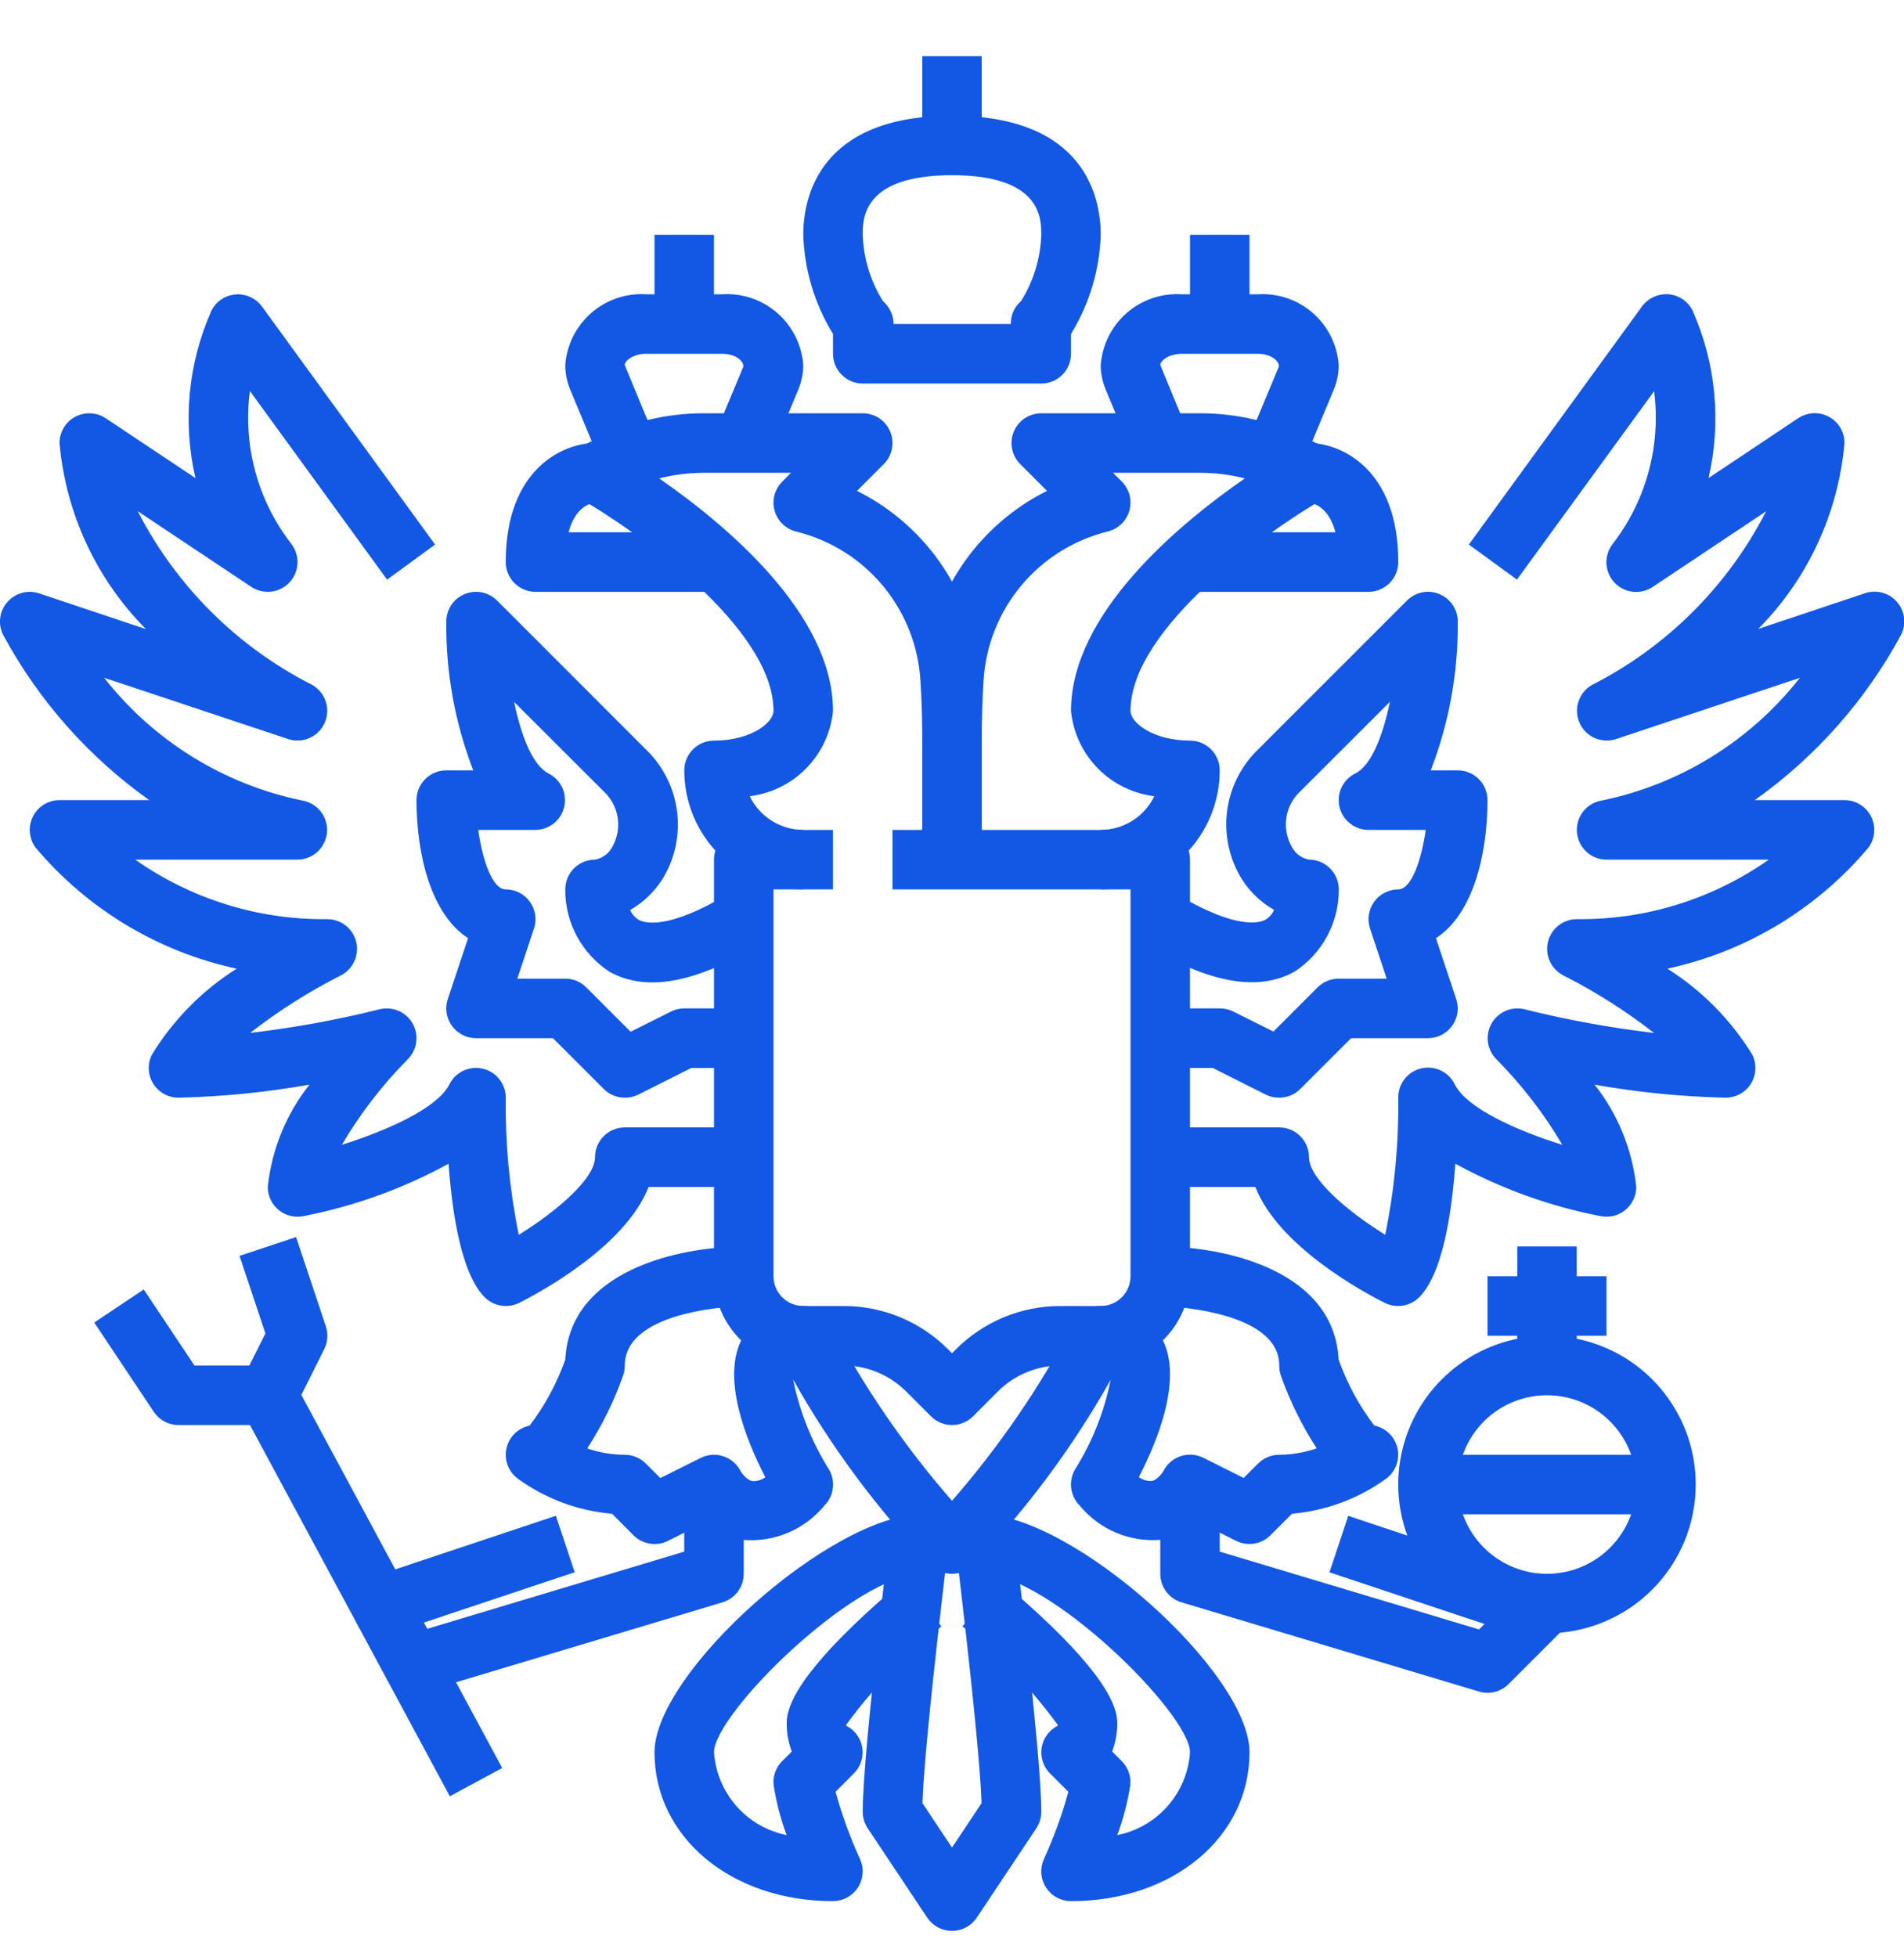
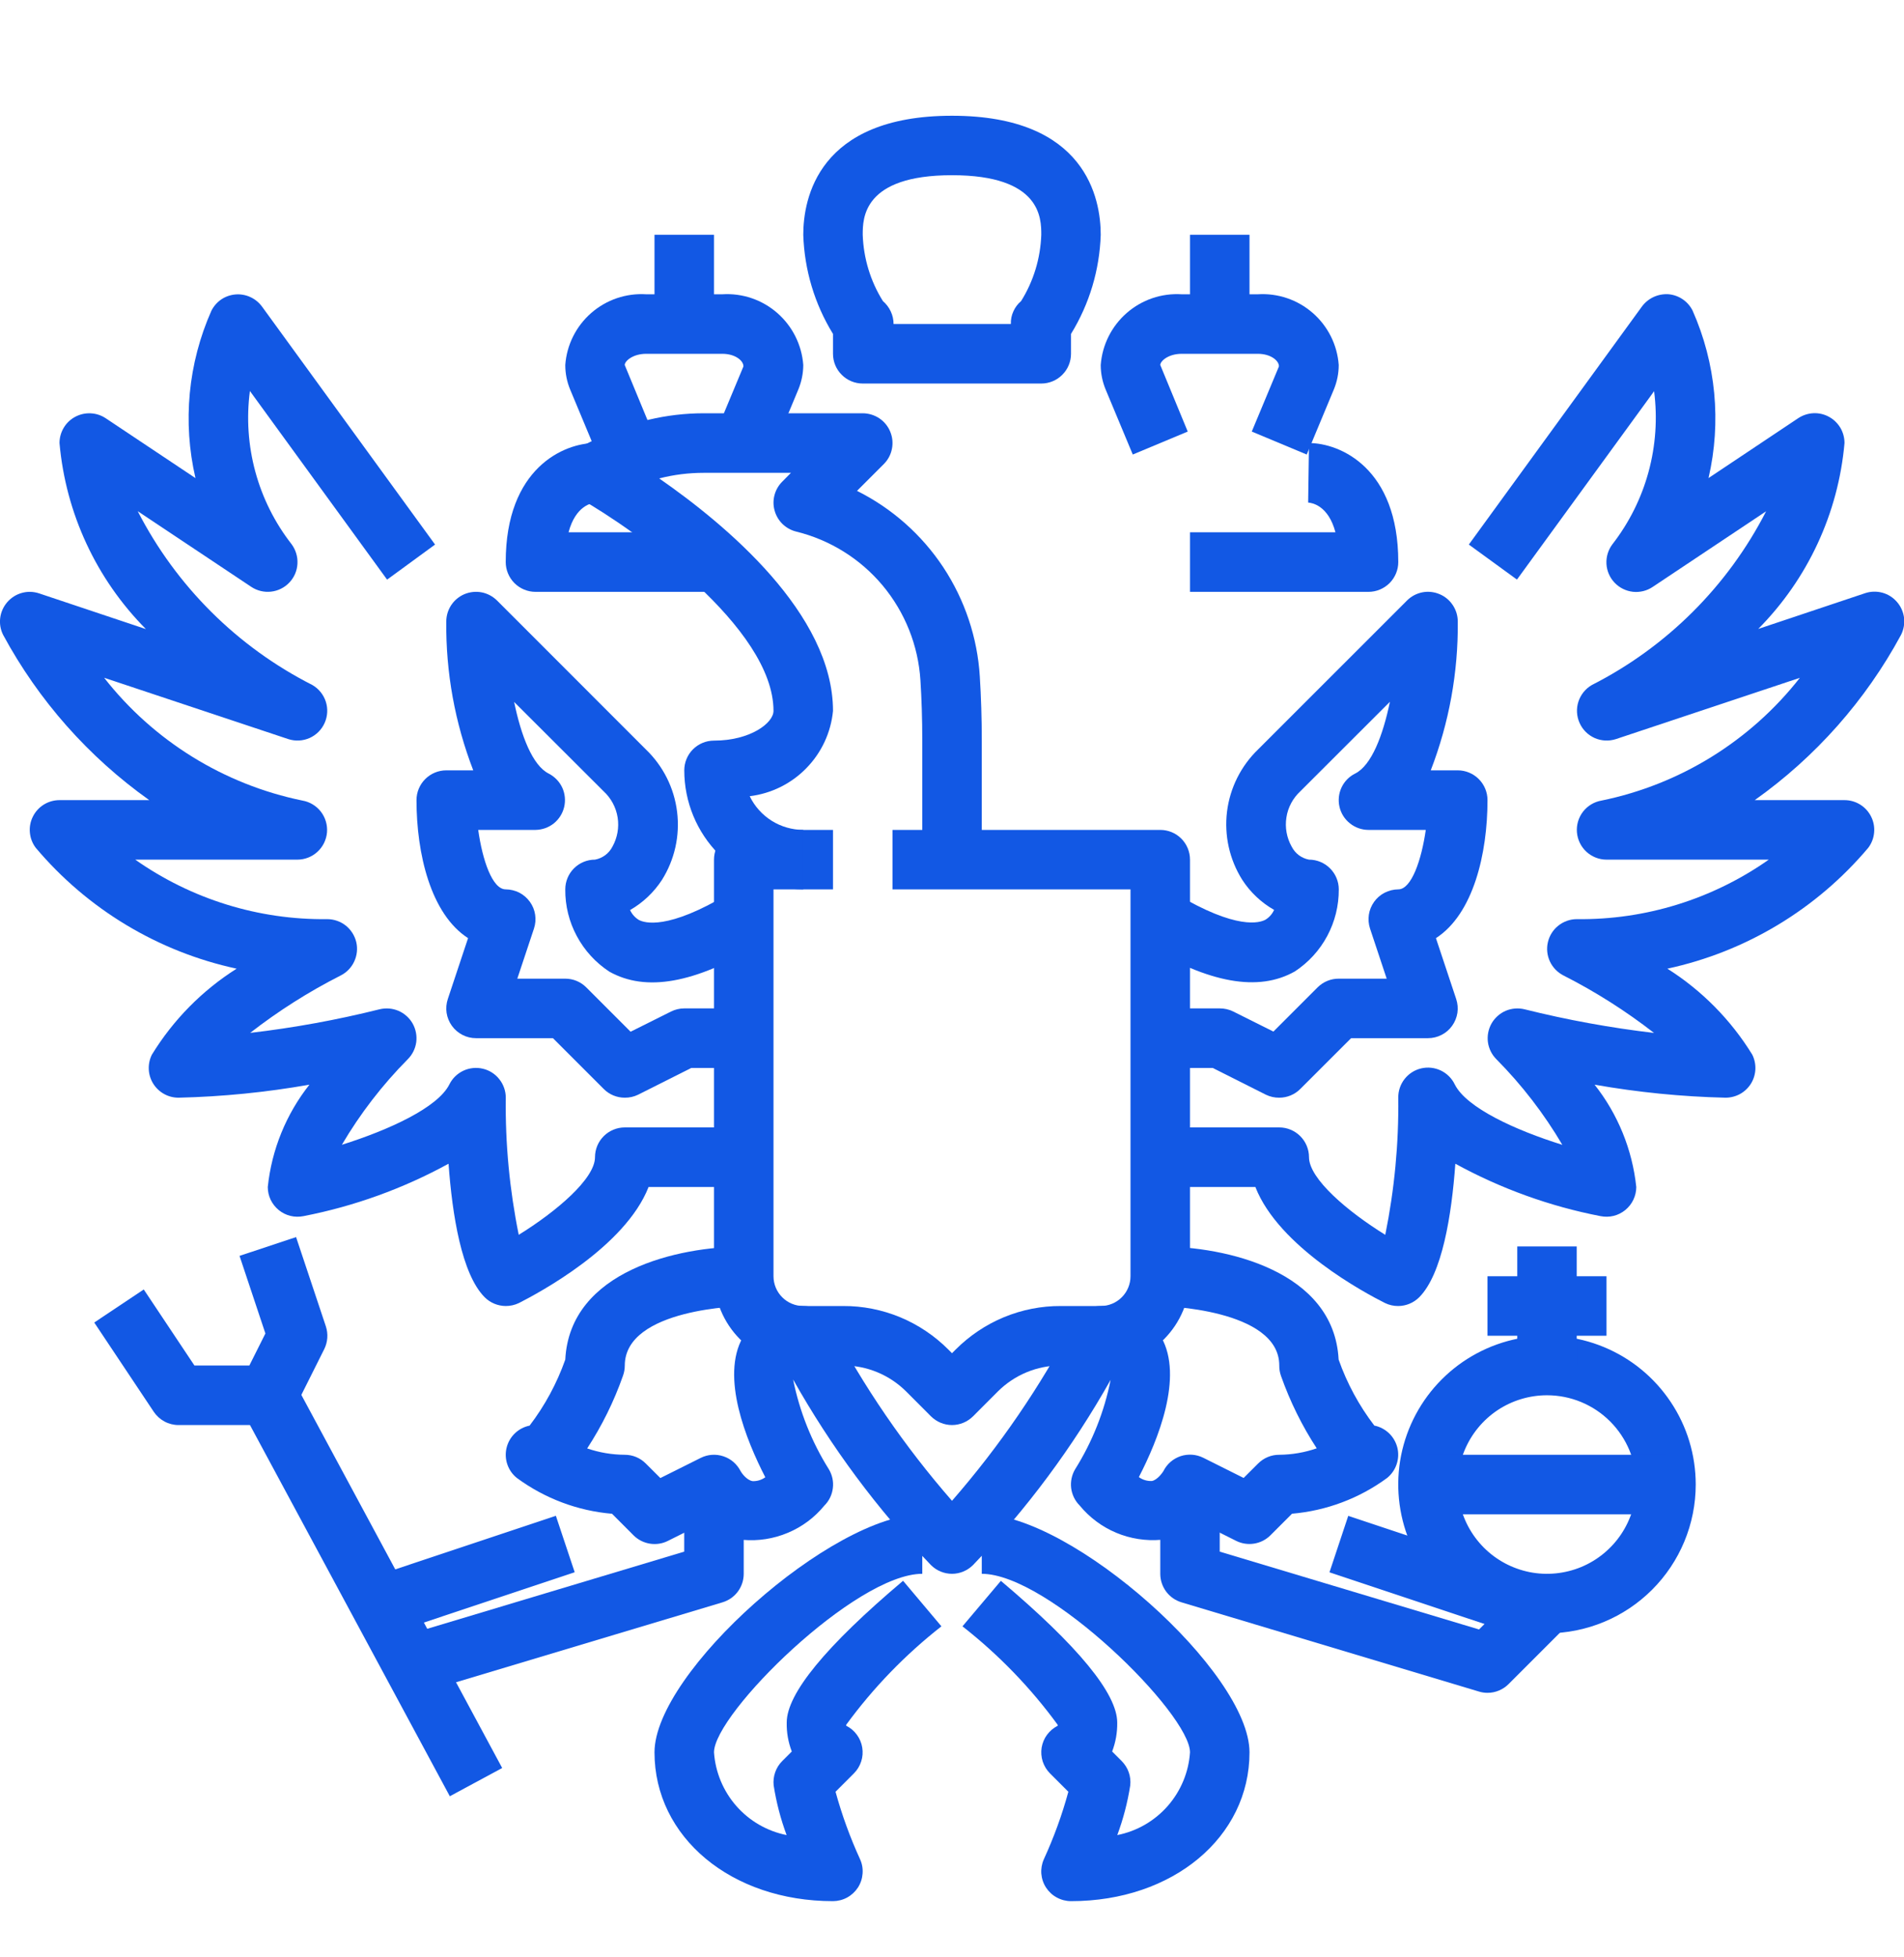
<svg xmlns="http://www.w3.org/2000/svg" width="36" height="37" viewBox="0 0 36 37" fill="none">
  <g clip-path="url(#clip0_147_1301)">
    <path d="M18 26.938C17.851 26.938 17.708 26.878 17.602 26.773L17.137 26.307C16.98 26.15 16.794 26.025 16.589 25.94C16.384 25.855 16.165 25.812 15.943 25.812H15.188C14.74 25.812 14.311 25.635 13.994 25.318C13.678 25.002 13.5 24.573 13.5 24.125V16.25C13.5 16.101 13.559 15.958 13.665 15.852C13.77 15.747 13.913 15.688 14.062 15.688H15.75V16.812H14.625V24.125C14.625 24.274 14.684 24.417 14.79 24.523C14.895 24.628 15.038 24.688 15.188 24.688H15.943C16.312 24.686 16.679 24.759 17.02 24.9C17.361 25.042 17.671 25.25 17.932 25.512L18 25.58L18.068 25.512C18.329 25.25 18.639 25.042 18.98 24.9C19.321 24.759 19.688 24.686 20.057 24.688H20.812C20.962 24.688 21.105 24.628 21.21 24.523C21.316 24.417 21.375 24.274 21.375 24.125V16.812H16.875V15.688H21.938C22.087 15.688 22.23 15.747 22.335 15.852C22.441 15.958 22.5 16.101 22.5 16.25V24.125C22.5 24.573 22.322 25.002 22.006 25.318C21.689 25.635 21.26 25.812 20.812 25.812H20.057C19.835 25.812 19.616 25.855 19.411 25.94C19.206 26.025 19.02 26.15 18.863 26.307L18.398 26.773C18.292 26.878 18.149 26.938 18 26.938Z" fill="#1258E4" />
    <path d="M19.688 7.25H16.312C16.163 7.25 16.02 7.191 15.915 7.085C15.809 6.98 15.75 6.837 15.75 6.688V6.312C15.402 5.747 15.209 5.101 15.188 4.438C15.188 3.763 15.461 2.188 18 2.188C20.539 2.188 20.812 3.763 20.812 4.438C20.791 5.101 20.598 5.747 20.25 6.312V6.688C20.25 6.837 20.191 6.98 20.085 7.085C19.98 7.191 19.837 7.25 19.688 7.25ZM16.895 6.125H19.113C19.11 6.043 19.126 5.961 19.16 5.887C19.193 5.812 19.243 5.745 19.306 5.692C19.542 5.315 19.673 4.882 19.688 4.438C19.688 4.13 19.688 3.312 18 3.312C16.312 3.312 16.312 4.13 16.312 4.438C16.327 4.882 16.458 5.315 16.694 5.692C16.757 5.746 16.807 5.812 16.842 5.887C16.877 5.961 16.895 6.043 16.895 6.125Z" fill="#1258E4" />
-     <path d="M18.562 1.062H17.438V2.75H18.562V1.062Z" fill="#1258E4" />
-     <path d="M20.812 16.812V15.688C21.024 15.687 21.231 15.627 21.41 15.515C21.59 15.402 21.733 15.241 21.825 15.051C21.418 15.001 21.04 14.815 20.754 14.521C20.467 14.228 20.29 13.846 20.25 13.438C20.25 11.605 22.278 9.916 23.536 9.044C23.262 8.973 22.979 8.938 22.696 8.938H21.045L21.21 9.102C21.28 9.173 21.331 9.261 21.356 9.357C21.382 9.453 21.381 9.554 21.354 9.65C21.328 9.746 21.276 9.833 21.205 9.903C21.134 9.972 21.045 10.021 20.949 10.046C20.308 10.203 19.735 10.56 19.312 11.066C18.889 11.572 18.638 12.2 18.597 12.858C18.575 13.203 18.562 13.583 18.562 14V16.25H17.438V14C17.438 13.58 17.45 13.173 17.474 12.789C17.519 12.052 17.758 11.339 18.165 10.723C18.573 10.107 19.135 9.609 19.796 9.279L19.29 8.773C19.211 8.694 19.158 8.594 19.136 8.485C19.114 8.376 19.125 8.263 19.168 8.16C19.21 8.057 19.283 7.969 19.375 7.907C19.468 7.846 19.576 7.813 19.688 7.812H22.696C23.394 7.813 24.083 7.976 24.708 8.288L25.001 8.434C25.092 8.48 25.169 8.549 25.224 8.635C25.279 8.721 25.309 8.82 25.312 8.921C25.315 9.023 25.29 9.124 25.24 9.213C25.191 9.302 25.117 9.375 25.029 9.426C24.013 10.006 21.375 11.863 21.375 13.438C21.375 13.667 21.813 14 22.5 14C22.649 14 22.792 14.059 22.898 14.165C23.003 14.27 23.062 14.413 23.062 14.562C23.062 15.159 22.825 15.732 22.404 16.154C21.982 16.575 21.409 16.812 20.812 16.812Z" fill="#1258E4" />
    <path d="M25.875 11.188H22.5V10.062H25.25C25.116 9.556 24.808 9.505 24.734 9.5L24.75 8.375C25.334 8.375 26.438 8.845 26.438 10.625C26.438 10.774 26.378 10.917 26.273 11.023C26.167 11.128 26.024 11.188 25.875 11.188Z" fill="#1258E4" />
    <path d="M24.707 8.592L23.668 8.158L24.181 6.928C24.188 6.825 24.034 6.688 23.782 6.688H22.343C22.091 6.688 21.938 6.825 21.938 6.9L22.457 8.158L21.418 8.592L20.905 7.363C20.844 7.216 20.812 7.059 20.812 6.9C20.84 6.52 21.017 6.167 21.303 5.917C21.59 5.666 21.963 5.539 22.343 5.563H23.782C24.162 5.539 24.535 5.666 24.822 5.917C25.108 6.167 25.285 6.52 25.312 6.9C25.312 7.057 25.281 7.213 25.221 7.359L24.707 8.592Z" fill="#1258E4" />
    <path d="M23.625 4.438H22.5V6.125H23.625V4.438Z" fill="#1258E4" />
    <path d="M24.188 20.75C24.101 20.751 24.015 20.732 23.936 20.694L22.93 20.188H21.938V19.062H23.063C23.15 19.062 23.236 19.081 23.314 19.119L24.077 19.5L24.915 18.662C25.021 18.558 25.164 18.499 25.313 18.5H26.219L25.904 17.553C25.876 17.468 25.869 17.378 25.882 17.29C25.895 17.202 25.93 17.119 25.982 17.046C26.034 16.974 26.102 16.915 26.181 16.875C26.261 16.834 26.349 16.813 26.438 16.812C26.689 16.812 26.878 16.25 26.958 15.688H25.875C25.748 15.688 25.625 15.645 25.526 15.566C25.426 15.488 25.356 15.378 25.327 15.254C25.298 15.131 25.311 15.001 25.365 14.886C25.419 14.771 25.51 14.678 25.624 14.622C25.931 14.468 26.147 13.906 26.28 13.266L24.588 14.956C24.446 15.087 24.352 15.261 24.323 15.452C24.293 15.642 24.328 15.837 24.423 16.005C24.455 16.068 24.501 16.123 24.558 16.166C24.615 16.208 24.68 16.237 24.75 16.25C24.899 16.25 25.042 16.309 25.148 16.415C25.253 16.52 25.313 16.663 25.313 16.812C25.315 17.12 25.24 17.422 25.095 17.693C24.95 17.964 24.74 18.194 24.483 18.363C23.793 18.753 22.866 18.588 21.648 17.857L22.227 16.892C23.385 17.587 23.823 17.444 23.929 17.384C24 17.34 24.056 17.276 24.09 17.2C23.846 17.061 23.639 16.866 23.487 16.63C23.246 16.247 23.145 15.791 23.2 15.342C23.256 14.892 23.465 14.476 23.792 14.162L26.605 11.35C26.684 11.271 26.784 11.219 26.893 11.197C27.002 11.176 27.115 11.188 27.217 11.231C27.32 11.273 27.407 11.346 27.468 11.438C27.53 11.53 27.563 11.639 27.563 11.75C27.572 12.711 27.398 13.666 27.052 14.562H27.563C27.712 14.562 27.855 14.622 27.96 14.727C28.066 14.833 28.125 14.976 28.125 15.125C28.125 16.137 27.857 17.278 27.15 17.734L27.533 18.885C27.561 18.969 27.569 19.059 27.556 19.147C27.542 19.235 27.508 19.319 27.456 19.391C27.404 19.464 27.336 19.523 27.256 19.563C27.177 19.604 27.089 19.625 27 19.625H25.546L24.585 20.585C24.48 20.691 24.337 20.75 24.188 20.75Z" fill="#1258E4" />
    <path d="M26.438 24.688C26.351 24.689 26.264 24.669 26.186 24.631C25.817 24.446 24.18 23.575 23.736 22.438H21.938V21.312H24.188C24.337 21.312 24.48 21.372 24.585 21.477C24.691 21.583 24.75 21.726 24.75 21.875C24.75 22.282 25.481 22.903 26.192 23.342C26.365 22.489 26.448 21.62 26.438 20.75C26.436 20.622 26.478 20.498 26.557 20.397C26.636 20.296 26.747 20.225 26.871 20.196C26.996 20.167 27.126 20.181 27.242 20.236C27.357 20.291 27.451 20.384 27.506 20.499C27.727 20.94 28.648 21.363 29.54 21.641C29.193 21.052 28.774 20.508 28.293 20.023C28.206 19.936 28.15 19.823 28.133 19.701C28.117 19.579 28.141 19.455 28.201 19.348C28.262 19.241 28.356 19.157 28.468 19.108C28.581 19.06 28.707 19.05 28.826 19.079C29.632 19.28 30.449 19.429 31.274 19.526C30.74 19.111 30.167 18.747 29.564 18.441C29.451 18.384 29.36 18.291 29.306 18.177C29.252 18.062 29.238 17.933 29.267 17.81C29.296 17.686 29.365 17.576 29.464 17.498C29.563 17.419 29.686 17.375 29.812 17.375C31.111 17.391 32.381 16.997 33.443 16.25H30.375C30.234 16.25 30.099 16.196 29.995 16.101C29.891 16.005 29.828 15.874 29.816 15.734C29.804 15.593 29.846 15.454 29.932 15.342C30.019 15.231 30.144 15.156 30.283 15.133C31.768 14.828 33.096 14.006 34.031 12.813L30.554 13.971C30.422 14.014 30.279 14.007 30.151 13.951C30.024 13.894 29.922 13.793 29.866 13.666C29.809 13.539 29.801 13.395 29.844 13.263C29.887 13.131 29.977 13.019 30.098 12.949C31.515 12.229 32.668 11.079 33.393 9.665L31.251 11.093C31.141 11.168 31.008 11.201 30.875 11.187C30.742 11.172 30.619 11.111 30.527 11.014C30.436 10.918 30.381 10.791 30.374 10.658C30.367 10.525 30.407 10.394 30.488 10.287C30.803 9.881 31.035 9.416 31.17 8.92C31.305 8.423 31.341 7.905 31.275 7.395L28.682 10.956L27.772 10.294L31.045 5.794C31.102 5.717 31.178 5.655 31.266 5.614C31.353 5.574 31.45 5.556 31.546 5.562C31.642 5.57 31.735 5.603 31.815 5.657C31.895 5.711 31.96 5.785 32.003 5.872C32.444 6.866 32.55 7.977 32.304 9.037L34 7.905C34.085 7.849 34.184 7.816 34.286 7.811C34.388 7.806 34.489 7.829 34.579 7.878C34.669 7.926 34.743 7.998 34.796 8.085C34.848 8.173 34.875 8.273 34.875 8.375C34.758 9.701 34.181 10.944 33.244 11.889L35.262 11.214C35.368 11.178 35.482 11.175 35.59 11.204C35.698 11.233 35.794 11.294 35.867 11.379C35.941 11.463 35.987 11.568 36.001 11.678C36.014 11.789 35.994 11.902 35.944 12.001C35.274 13.241 34.327 14.31 33.178 15.125H34.875C34.98 15.125 35.082 15.154 35.171 15.209C35.26 15.264 35.331 15.342 35.378 15.436C35.425 15.529 35.445 15.634 35.435 15.738C35.426 15.842 35.388 15.941 35.325 16.025C34.347 17.186 33.011 17.991 31.526 18.311C32.178 18.723 32.727 19.279 33.131 19.936C33.174 20.022 33.194 20.118 33.19 20.214C33.185 20.31 33.157 20.403 33.106 20.485C33.055 20.566 32.984 20.634 32.9 20.68C32.816 20.726 32.721 20.75 32.625 20.75C31.795 20.731 30.968 20.648 30.15 20.504C30.59 21.061 30.863 21.731 30.938 22.438C30.938 22.521 30.919 22.603 30.883 22.679C30.848 22.754 30.795 22.82 30.731 22.873C30.666 22.926 30.591 22.964 30.51 22.984C30.429 23.004 30.344 23.005 30.262 22.989C29.302 22.803 28.375 22.468 27.517 21.998C27.447 22.967 27.269 24.087 26.833 24.523C26.728 24.628 26.586 24.687 26.438 24.688Z" fill="#1258E4" />
    <path d="M29.25 30.875C28.694 30.875 28.15 30.71 27.688 30.401C27.225 30.092 26.864 29.653 26.652 29.139C26.439 28.625 26.383 28.059 26.491 27.514C26.6 26.968 26.868 26.467 27.261 26.074C27.655 25.68 28.156 25.413 28.701 25.304C29.247 25.195 29.812 25.251 30.326 25.464C30.84 25.677 31.279 26.037 31.588 26.5C31.898 26.962 32.062 27.506 32.062 28.062C32.062 28.808 31.765 29.523 31.238 30.05C30.71 30.578 29.996 30.874 29.25 30.875ZM29.25 26.375C28.916 26.375 28.59 26.474 28.312 26.659C28.035 26.845 27.819 27.108 27.691 27.417C27.563 27.725 27.53 28.064 27.595 28.392C27.66 28.719 27.821 29.02 28.057 29.256C28.293 29.492 28.593 29.652 28.921 29.718C29.248 29.783 29.587 29.749 29.896 29.622C30.204 29.494 30.468 29.277 30.653 29C30.838 28.723 30.938 28.396 30.938 28.062C30.938 27.615 30.76 27.186 30.443 26.869C30.127 26.553 29.698 26.375 29.25 26.375Z" fill="#1258E4" />
    <path d="M29.812 23.562H28.688V25.812H29.812V23.562Z" fill="#1258E4" />
    <path d="M30.375 24.125H28.125V25.25H30.375V24.125Z" fill="#1258E4" />
    <path d="M31.5 27.5H27V28.625H31.5V27.5Z" fill="#1258E4" />
    <path d="M28.125 32C28.07 32 28.016 31.992 27.964 31.976L22.339 30.289C22.223 30.254 22.121 30.183 22.049 30.086C21.977 29.989 21.938 29.871 21.938 29.75V28.062H23.062V29.331L27.965 30.802L28.852 29.915L29.648 30.71L28.523 31.835C28.417 31.941 28.274 32 28.125 32Z" fill="#1258E4" />
    <path d="M15.188 16.812C14.591 16.812 14.019 16.575 13.597 16.154C13.175 15.732 12.938 15.159 12.938 14.562C12.938 14.413 12.997 14.27 13.102 14.165C13.208 14.059 13.351 14 13.5 14C14.187 14 14.625 13.667 14.625 13.438C14.625 11.859 11.988 10.006 10.969 9.426C10.88 9.375 10.807 9.302 10.758 9.213C10.708 9.124 10.683 9.023 10.686 8.921C10.689 8.82 10.719 8.721 10.774 8.635C10.829 8.549 10.906 8.48 10.997 8.434L11.291 8.288C11.916 7.976 12.605 7.813 13.304 7.812H16.313C16.424 7.813 16.533 7.846 16.625 7.907C16.718 7.969 16.79 8.057 16.832 8.16C16.875 8.263 16.886 8.376 16.864 8.485C16.843 8.594 16.789 8.694 16.71 8.773L16.204 9.279C16.865 9.609 17.427 10.107 17.835 10.723C18.242 11.34 18.481 12.052 18.526 12.79C18.55 13.173 18.563 13.58 18.563 14V16.25H17.438V14C17.438 13.583 17.425 13.203 17.403 12.86C17.362 12.202 17.111 11.574 16.689 11.068C16.266 10.562 15.692 10.205 15.052 10.048C14.955 10.024 14.867 9.974 14.795 9.905C14.724 9.835 14.672 9.748 14.646 9.652C14.619 9.557 14.618 9.455 14.644 9.359C14.669 9.263 14.72 9.175 14.79 9.105L14.955 8.938H13.304C13.021 8.938 12.739 8.973 12.464 9.044C13.722 9.916 15.75 11.605 15.75 13.438C15.711 13.846 15.533 14.228 15.246 14.521C14.96 14.815 14.582 15.001 14.175 15.051C14.267 15.241 14.411 15.402 14.59 15.515C14.769 15.627 14.976 15.687 15.188 15.688V16.812Z" fill="#1258E4" />
    <path d="M13.5 11.188H10.125C9.976 11.188 9.833 11.128 9.727 11.023C9.622 10.917 9.562 10.774 9.562 10.625C9.562 8.845 10.666 8.375 11.25 8.375L11.266 9.5C11.191 9.505 10.884 9.556 10.75 10.062H13.5V11.188Z" fill="#1258E4" />
    <path d="M14.582 8.592L13.543 8.158L14.056 6.928C14.062 6.825 13.909 6.688 13.657 6.688H12.218C11.966 6.688 11.812 6.825 11.812 6.9L12.332 8.158L11.293 8.592L10.78 7.363C10.719 7.216 10.688 7.059 10.688 6.9C10.715 6.52 10.892 6.167 11.178 5.917C11.465 5.666 11.838 5.539 12.218 5.563H13.657C14.037 5.539 14.41 5.666 14.697 5.917C14.983 6.167 15.16 6.52 15.188 6.9C15.187 7.057 15.156 7.213 15.096 7.359L14.582 8.592Z" fill="#1258E4" />
    <path d="M13.5 4.438H12.375V6.125H13.5V4.438Z" fill="#1258E4" />
    <path d="M11.812 20.75C11.663 20.75 11.52 20.691 11.415 20.585L10.455 19.625H9C8.911 19.625 8.823 19.604 8.744 19.563C8.665 19.522 8.596 19.464 8.544 19.391C8.492 19.319 8.458 19.235 8.444 19.147C8.431 19.059 8.439 18.969 8.467 18.885L8.85 17.734C8.143 17.278 7.875 16.137 7.875 15.125C7.875 14.976 7.934 14.833 8.04 14.727C8.145 14.622 8.288 14.562 8.438 14.562H8.948C8.602 13.666 8.428 12.711 8.438 11.75C8.438 11.639 8.471 11.53 8.532 11.438C8.594 11.345 8.682 11.273 8.785 11.23C8.888 11.188 9.001 11.177 9.11 11.198C9.219 11.22 9.319 11.274 9.398 11.352L12.21 14.165C12.537 14.478 12.747 14.895 12.802 15.345C12.858 15.794 12.757 16.249 12.516 16.633C12.363 16.868 12.156 17.064 11.913 17.203C11.948 17.279 12.005 17.344 12.076 17.388C12.184 17.448 12.623 17.587 13.775 16.895L14.354 17.859C13.136 18.591 12.21 18.755 11.519 18.366C11.262 18.197 11.051 17.966 10.906 17.695C10.76 17.424 10.685 17.12 10.688 16.812C10.688 16.663 10.747 16.52 10.852 16.415C10.958 16.309 11.101 16.25 11.25 16.25C11.32 16.237 11.386 16.208 11.443 16.166C11.5 16.124 11.546 16.069 11.579 16.006C11.673 15.838 11.708 15.643 11.678 15.453C11.648 15.263 11.554 15.088 11.413 14.958L9.721 13.269C9.853 13.909 10.069 14.471 10.376 14.624C10.488 14.682 10.578 14.775 10.631 14.889C10.683 15.003 10.696 15.132 10.667 15.255C10.638 15.377 10.569 15.486 10.471 15.565C10.373 15.643 10.251 15.686 10.125 15.688H9.042C9.121 16.256 9.308 16.812 9.562 16.812C9.652 16.813 9.739 16.834 9.819 16.874C9.898 16.915 9.966 16.974 10.018 17.046C10.071 17.119 10.105 17.202 10.118 17.29C10.132 17.378 10.124 17.468 10.096 17.553L9.781 18.5H10.688C10.837 18.5 10.98 18.559 11.085 18.665L11.923 19.503L12.686 19.122C12.764 19.083 12.85 19.062 12.938 19.062H14.062V20.188H13.07L12.064 20.694C11.986 20.732 11.899 20.751 11.812 20.75Z" fill="#1258E4" />
    <path d="M9.563 24.688C9.413 24.687 9.27 24.628 9.165 24.523C8.729 24.087 8.551 22.967 8.481 21.998C7.623 22.468 6.698 22.802 5.738 22.989C5.656 23.005 5.571 23.004 5.49 22.984C5.409 22.964 5.334 22.926 5.269 22.873C5.205 22.82 5.153 22.754 5.117 22.679C5.081 22.603 5.063 22.521 5.063 22.438C5.137 21.731 5.41 21.061 5.85 20.504C5.032 20.648 4.205 20.731 3.375 20.75C3.279 20.75 3.185 20.726 3.101 20.679C3.017 20.632 2.947 20.565 2.896 20.483C2.846 20.402 2.817 20.309 2.813 20.213C2.809 20.117 2.829 20.022 2.872 19.936C3.275 19.279 3.823 18.723 4.474 18.311C2.989 17.991 1.653 17.186 0.675 16.025C0.612 15.941 0.574 15.842 0.565 15.738C0.555 15.634 0.575 15.529 0.622 15.436C0.669 15.342 0.74 15.264 0.829 15.209C0.918 15.154 1.021 15.125 1.125 15.125H2.822C1.674 14.309 0.729 13.241 0.059 12.001C0.009 11.902 -0.01 11.79 0.004 11.68C0.018 11.569 0.065 11.466 0.138 11.382C0.211 11.298 0.307 11.237 0.414 11.208C0.521 11.178 0.635 11.182 0.74 11.217L2.759 11.892C1.82 10.946 1.243 9.702 1.125 8.375C1.125 8.273 1.153 8.173 1.205 8.086C1.257 7.998 1.332 7.927 1.422 7.879C1.512 7.831 1.613 7.808 1.715 7.813C1.817 7.818 1.915 7.85 2 7.907L3.696 9.038C3.45 7.979 3.556 6.868 3.997 5.874C4.04 5.788 4.105 5.714 4.184 5.66C4.264 5.606 4.357 5.574 4.453 5.566C4.548 5.558 4.645 5.575 4.732 5.615C4.82 5.655 4.896 5.717 4.953 5.794L8.226 10.294L7.319 10.957L4.725 7.391C4.658 7.902 4.693 8.421 4.828 8.918C4.963 9.415 5.196 9.881 5.513 10.287C5.592 10.394 5.632 10.525 5.624 10.657C5.617 10.79 5.563 10.915 5.471 11.012C5.38 11.108 5.258 11.169 5.126 11.184C4.994 11.199 4.861 11.167 4.75 11.093L2.604 9.663C3.331 11.079 4.486 12.229 5.906 12.949C6.027 13.019 6.117 13.131 6.16 13.263C6.203 13.395 6.195 13.539 6.138 13.666C6.082 13.793 5.98 13.894 5.853 13.951C5.725 14.007 5.582 14.014 5.45 13.971L1.969 12.812C2.903 14.005 4.231 14.828 5.716 15.133C5.854 15.156 5.979 15.231 6.066 15.342C6.152 15.453 6.194 15.593 6.183 15.733C6.171 15.873 6.108 16.004 6.004 16.1C5.901 16.196 5.766 16.249 5.625 16.25H2.557C3.619 16.997 4.889 17.391 6.188 17.375C6.314 17.375 6.438 17.418 6.537 17.496C6.636 17.575 6.706 17.685 6.736 17.808C6.765 17.932 6.751 18.061 6.697 18.176C6.644 18.291 6.553 18.384 6.439 18.441C5.836 18.747 5.264 19.11 4.73 19.525C5.554 19.429 6.371 19.28 7.176 19.079C7.296 19.05 7.421 19.06 7.534 19.108C7.647 19.157 7.741 19.241 7.802 19.348C7.862 19.455 7.886 19.579 7.87 19.701C7.853 19.823 7.797 19.936 7.71 20.023C7.229 20.508 6.81 21.051 6.464 21.64C7.356 21.359 8.277 20.938 8.497 20.498C8.553 20.385 8.646 20.294 8.761 20.24C8.876 20.186 9.006 20.173 9.129 20.202C9.253 20.231 9.363 20.301 9.441 20.401C9.52 20.5 9.563 20.623 9.563 20.75C9.552 21.62 9.635 22.489 9.808 23.342C10.519 22.903 11.25 22.282 11.25 21.875C11.25 21.726 11.309 21.583 11.415 21.477C11.52 21.372 11.663 21.312 11.813 21.312H14.063V22.438H12.263C11.819 23.573 10.181 24.443 9.813 24.631C9.735 24.669 9.649 24.688 9.563 24.688Z" fill="#1258E4" />
    <path d="M18 29.75C17.851 29.75 17.708 29.691 17.602 29.585C16.588 28.531 15.713 27.352 14.996 26.077C15.117 26.679 15.345 27.253 15.671 27.773C15.736 27.881 15.763 28.007 15.747 28.131C15.732 28.256 15.676 28.372 15.587 28.46C15.402 28.686 15.165 28.863 14.896 28.975C14.628 29.088 14.335 29.134 14.045 29.108C13.786 29.064 13.544 28.946 13.351 28.767L12.628 29.128C12.523 29.181 12.403 29.199 12.287 29.18C12.17 29.161 12.062 29.106 11.979 29.023L11.572 28.615C10.922 28.56 10.301 28.326 9.775 27.94C9.691 27.874 9.628 27.785 9.593 27.683C9.558 27.582 9.553 27.473 9.578 27.369C9.603 27.265 9.657 27.17 9.734 27.096C9.811 27.021 9.908 26.97 10.013 26.949C10.302 26.571 10.529 26.15 10.688 25.701C10.774 24.016 12.832 23.564 14.063 23.564V24.689C14.04 24.689 11.813 24.726 11.813 25.814C11.813 25.881 11.801 25.948 11.777 26.012C11.608 26.493 11.381 26.952 11.102 27.38C11.331 27.458 11.571 27.499 11.813 27.5C11.962 27.5 12.105 27.559 12.21 27.665L12.486 27.94L13.249 27.559C13.315 27.526 13.387 27.506 13.46 27.501C13.534 27.496 13.608 27.505 13.678 27.529C13.748 27.552 13.813 27.589 13.869 27.637C13.925 27.686 13.97 27.745 14.004 27.811C14.019 27.84 14.116 27.98 14.229 27.998C14.315 28.002 14.4 27.976 14.47 27.925C14.108 27.223 13.622 26.026 14.045 25.278C14.162 25.083 14.331 24.925 14.532 24.82C14.734 24.716 14.961 24.67 15.188 24.688C15.292 24.688 15.395 24.716 15.483 24.771C15.572 24.826 15.644 24.905 15.691 24.999C16.326 26.209 17.101 27.34 18 28.37C18.898 27.34 19.672 26.209 20.306 24.999C20.353 24.905 20.426 24.826 20.515 24.771C20.605 24.716 20.708 24.687 20.813 24.688C21.04 24.67 21.267 24.715 21.469 24.82C21.671 24.924 21.84 25.083 21.957 25.278C22.381 26.026 21.895 27.222 21.533 27.922C21.603 27.973 21.689 27.999 21.777 27.996C21.885 27.978 21.987 27.827 21.997 27.809C22.03 27.743 22.075 27.684 22.131 27.635C22.187 27.587 22.252 27.55 22.322 27.526C22.392 27.503 22.466 27.494 22.54 27.499C22.613 27.504 22.685 27.524 22.752 27.557L23.514 27.938L23.79 27.663C23.896 27.558 24.039 27.499 24.188 27.5C24.429 27.498 24.668 27.457 24.896 27.378C24.617 26.951 24.391 26.492 24.221 26.011C24.198 25.947 24.187 25.88 24.188 25.812C24.188 24.736 21.96 24.688 21.938 24.688V23.562C23.164 23.562 25.223 24.016 25.31 25.7C25.468 26.149 25.696 26.57 25.985 26.948C26.09 26.969 26.186 27.02 26.264 27.094C26.341 27.168 26.395 27.263 26.421 27.367C26.446 27.471 26.441 27.58 26.406 27.681C26.372 27.782 26.309 27.872 26.226 27.939C25.7 28.325 25.078 28.558 24.429 28.614L24.022 29.021C23.938 29.105 23.831 29.16 23.714 29.179C23.598 29.198 23.478 29.18 23.372 29.127L22.65 28.765C22.456 28.944 22.215 29.062 21.956 29.107C21.665 29.132 21.373 29.087 21.104 28.974C20.835 28.861 20.599 28.684 20.414 28.459C20.325 28.37 20.269 28.254 20.253 28.13C20.238 28.005 20.265 27.879 20.329 27.772C20.653 27.255 20.88 26.683 20.999 26.084C20.283 27.357 19.409 28.533 18.397 29.585C18.291 29.69 18.149 29.75 18 29.75Z" fill="#1258E4" />
    <path d="M25.492 28.655L25.137 29.722L28.51 30.846L28.865 29.779L25.492 28.655Z" fill="#1258E4" />
    <path d="M8.036 31.976L7.713 30.899L12.937 29.331V28.062H14.062V29.75C14.062 29.871 14.023 29.989 13.951 30.086C13.879 30.183 13.777 30.254 13.661 30.289L8.036 31.976Z" fill="#1258E4" />
    <path d="M10.51 28.653L7.135 29.779L7.491 30.846L10.866 29.72L10.51 28.653Z" fill="#1258E4" />
    <path d="M5.558 26.109L4.567 26.642L8.505 33.955L9.495 33.421L5.558 26.109Z" fill="#1258E4" />
    <path d="M5.063 26.938H3.375C3.283 26.938 3.191 26.915 3.11 26.871C3.028 26.827 2.959 26.764 2.907 26.687L1.782 25L2.718 24.375L3.676 25.812H4.715L5.018 25.207L4.529 23.74L5.598 23.385L6.161 25.072C6.208 25.214 6.197 25.368 6.131 25.502L5.568 26.627C5.522 26.72 5.449 26.799 5.36 26.854C5.271 26.909 5.168 26.938 5.063 26.938Z" fill="#1258E4" />
-     <path d="M18 36.5C17.907 36.5 17.816 36.477 17.735 36.434C17.653 36.39 17.583 36.327 17.532 36.25L16.407 34.562C16.346 34.47 16.313 34.361 16.312 34.25C16.312 33.103 16.856 28.738 16.88 28.555L17.995 28.695C17.99 28.738 17.486 32.782 17.441 34.085L18 34.925L18.559 34.086C18.514 32.783 18.01 28.739 18.005 28.696L19.12 28.557C19.144 28.74 19.688 33.103 19.688 34.25C19.687 34.361 19.654 34.47 19.593 34.562L18.468 36.25C18.417 36.327 18.347 36.39 18.265 36.434C18.184 36.477 18.093 36.5 18 36.5Z" fill="#1258E4" />
    <path d="M20.25 35.938C20.157 35.938 20.064 35.914 19.982 35.869C19.899 35.825 19.83 35.76 19.779 35.682C19.727 35.603 19.697 35.513 19.689 35.419C19.682 35.326 19.698 35.232 19.736 35.147C19.925 34.735 20.081 34.308 20.2 33.87L19.853 33.523C19.79 33.46 19.743 33.383 19.715 33.298C19.688 33.213 19.681 33.123 19.695 33.035C19.71 32.948 19.744 32.864 19.797 32.793C19.85 32.721 19.919 32.663 19.998 32.623C19.998 32.617 19.998 32.61 19.998 32.604C19.487 31.904 18.881 31.278 18.198 30.743L18.924 29.883C20.384 31.115 21.124 32.016 21.124 32.563C21.127 32.75 21.094 32.935 21.028 33.109L21.209 33.29C21.268 33.35 21.314 33.422 21.342 33.502C21.37 33.581 21.379 33.666 21.37 33.75C21.32 34.071 21.238 34.385 21.125 34.689C21.495 34.616 21.829 34.423 22.078 34.14C22.326 33.857 22.475 33.501 22.5 33.125C22.5 32.394 19.825 29.75 18.563 29.75V28.625C20.266 28.625 23.625 31.611 23.625 33.125C23.625 34.729 22.175 35.938 20.25 35.938Z" fill="#1258E4" />
    <path d="M15.75 35.938C13.826 35.938 12.375 34.729 12.375 33.125C12.375 31.611 15.734 28.625 17.438 28.625V29.75C16.175 29.75 13.5 32.394 13.5 33.125C13.526 33.5 13.674 33.856 13.922 34.139C14.17 34.422 14.504 34.615 14.873 34.689C14.76 34.385 14.678 34.07 14.628 33.749C14.619 33.666 14.629 33.581 14.657 33.501C14.685 33.422 14.73 33.349 14.79 33.29L14.971 33.109C14.904 32.934 14.871 32.749 14.875 32.562C14.875 32.016 15.615 31.114 17.075 29.882L17.8 30.743C17.118 31.277 16.512 31.903 16 32.603C16 32.61 16 32.617 16 32.622C16.08 32.662 16.149 32.72 16.201 32.792C16.254 32.864 16.289 32.947 16.303 33.035C16.317 33.123 16.311 33.213 16.283 33.297C16.256 33.382 16.209 33.459 16.146 33.522L15.798 33.87C15.918 34.307 16.073 34.734 16.262 35.146C16.301 35.232 16.317 35.325 16.309 35.419C16.302 35.512 16.272 35.602 16.221 35.681C16.17 35.759 16.1 35.824 16.018 35.869C15.936 35.914 15.844 35.937 15.75 35.938Z" fill="#1258E4" />
  </g>
  <defs>
    <clipPath id="clip0_147_1301">
      <rect width="36" height="36" fill="white" transform="translate(0 0.5)" />
    </clipPath>
  </defs>
</svg>